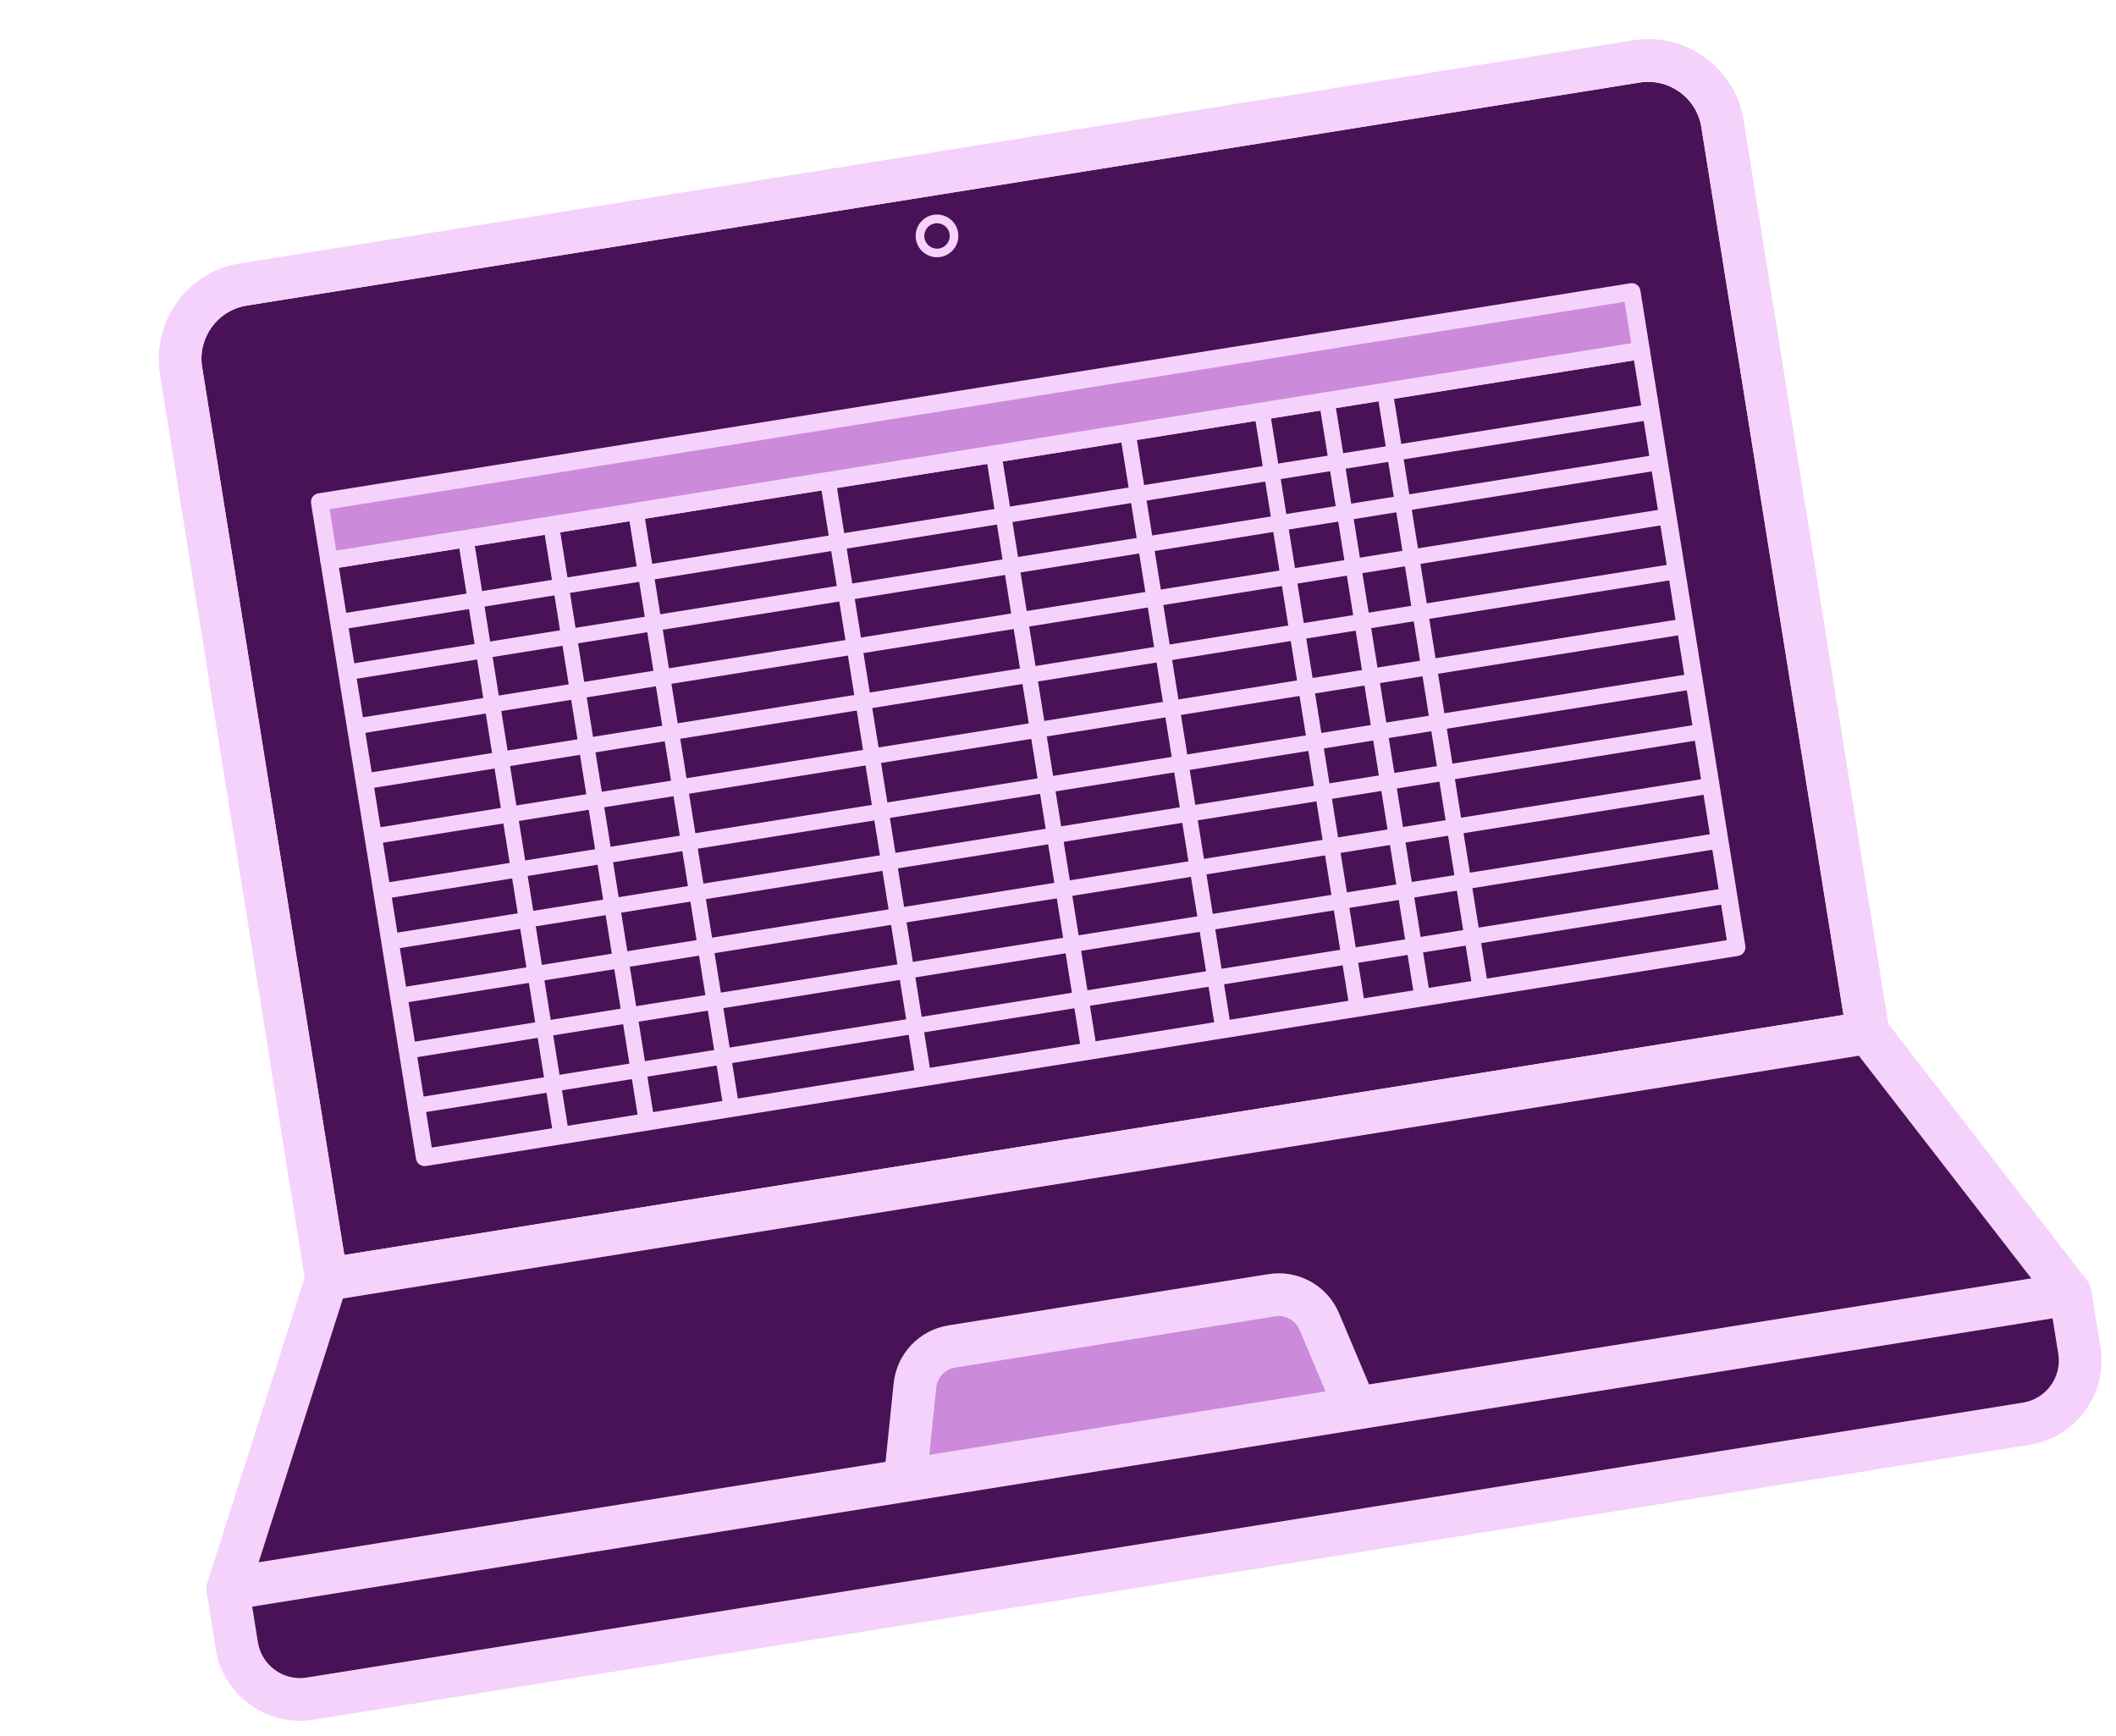
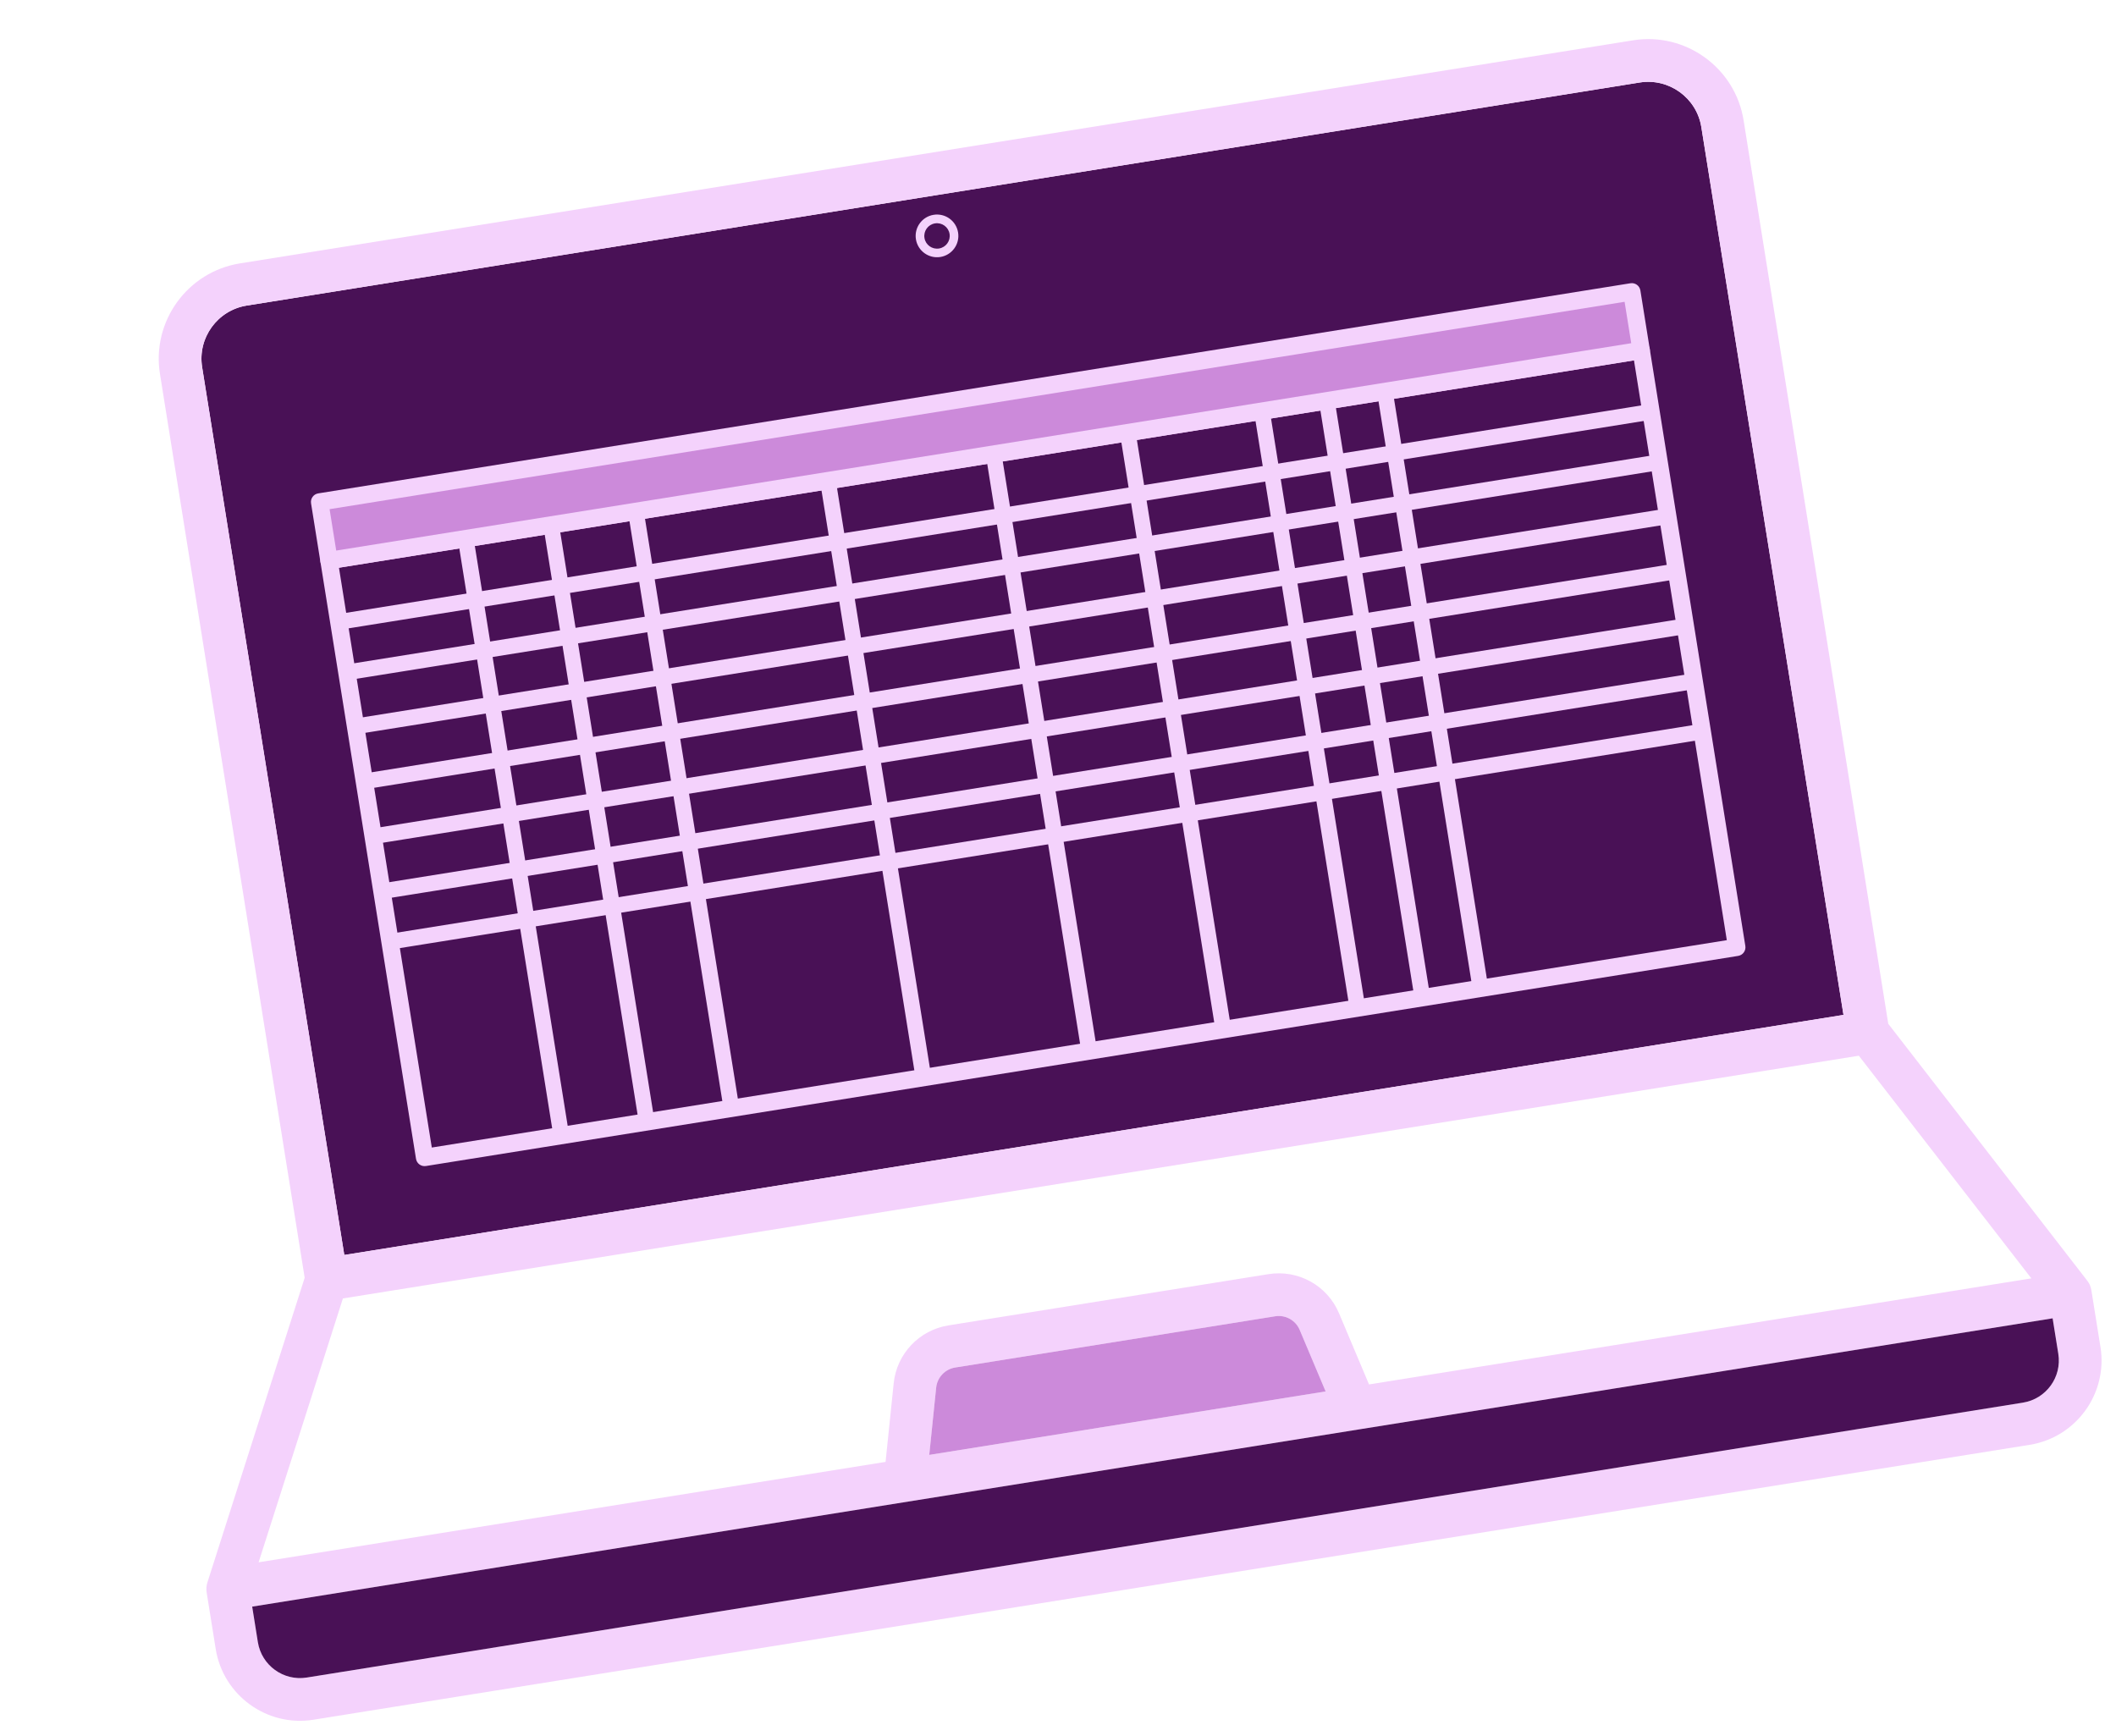
<svg xmlns="http://www.w3.org/2000/svg" width="340" height="279" viewBox="0 0 340 279" fill="none">
  <g clip-path="url(#clip0_940_1904)">
    <path d="M273.371 20.419L296.213 163.073L55.321 201.646L32.478 58.992C31.725 54.287 34.945 49.849 39.65 49.096L263.468 13.257C268.173 12.504 272.617 15.715 273.371 20.419Z" fill="#491156" />
    <path d="M335.964 206.959C335.964 206.959 335.959 206.928 335.957 206.92C335.921 206.79 335.877 206.669 335.826 206.549C335.826 206.549 335.824 206.534 335.822 206.526C335.77 206.398 335.71 206.272 335.635 206.156C335.567 206.031 335.484 205.909 335.393 205.788L335.323 205.703L303.408 164.501L280.163 19.332C278.811 10.888 270.842 5.126 262.399 6.478L38.565 42.319C30.121 43.671 24.35 51.633 25.702 60.077L48.957 205.309L33.357 254.167L33.324 254.26C33.324 254.26 33.307 254.303 33.31 254.326C33.277 254.42 33.252 254.511 33.235 254.602C33.203 254.751 33.179 254.907 33.172 255.06C33.161 255.189 33.159 255.325 33.163 255.452C33.166 255.572 33.178 255.698 33.197 255.815L34.66 264.951C35.855 272.414 42.904 277.516 50.366 276.321L326.136 232.148C333.598 230.953 338.701 223.904 337.505 216.435L336.048 207.337C336.028 207.212 335.999 207.081 335.964 206.959ZM32.479 58.992C31.725 54.287 34.945 49.849 39.65 49.096L263.468 13.257C268.173 12.504 272.618 15.714 273.371 20.419L296.213 163.073L55.321 201.645L32.479 58.992ZM55.097 208.632L298.677 169.629L326.4 205.406L219.974 222.448L215.155 211.012C213.266 206.545 208.602 203.961 203.811 204.728L152.394 212.961C147.697 213.713 144.083 217.535 143.6 222.254L142.293 234.894L41.554 251.025L55.097 208.632ZM213.004 223.572L149.311 233.771L150.424 222.959C150.593 221.318 151.85 219.99 153.478 219.73L204.895 211.497C206.554 211.231 208.176 212.13 208.832 213.678L213.004 223.572ZM330.728 217.52C331.027 219.389 330.543 221.2 329.515 222.619C328.488 224.038 326.92 225.072 325.051 225.371L49.281 269.545C45.55 270.142 42.033 267.59 41.437 263.866L40.521 258.149L145.981 241.262L218.569 229.639L329.816 211.826L330.729 217.527L330.728 217.52Z" fill="#F4D2FC" />
    <path d="M213.004 223.571L149.311 233.77L150.424 222.958C150.593 221.317 151.85 219.99 153.478 219.729L204.895 211.496C206.554 211.23 208.176 212.129 208.832 213.678L213.004 223.571Z" fill="#CC8ADA" />
-     <path d="M326.4 205.407L219.975 222.448L215.156 211.013C213.266 206.546 208.602 203.961 203.812 204.728L152.394 212.961C147.697 213.714 144.083 217.536 143.6 222.255L142.293 234.895L41.554 251.026L55.098 208.632L298.677 169.629L326.4 205.407Z" fill="#491156" />
    <path d="M329.814 211.81L330.728 217.519C331.028 219.389 330.543 221.2 329.516 222.619C328.489 224.037 326.921 225.071 325.051 225.371L49.281 269.544C45.55 270.142 42.033 267.589 41.437 263.866L40.522 258.148L145.981 241.262L218.57 229.639L329.817 211.825L329.814 211.81Z" fill="#491156" />
    <path d="M48.938 58.154L257.146 24.815C260.799 24.23 264.242 26.723 264.827 30.376L284.682 154.374L63.559 189.781L43.652 65.456C43.096 61.982 45.464 58.711 48.938 58.154Z" fill="#491156" />
    <path d="M279.284 153.592L68.443 187.353C67.68 187.475 66.966 186.958 66.844 186.195L51.486 90.285C51.364 89.522 51.881 88.808 52.644 88.686L263.485 54.925C264.249 54.802 264.963 55.319 265.085 56.083L280.442 151.992C280.565 152.756 280.048 153.47 279.284 153.592ZM69.382 184.382L277.465 151.063L262.548 57.903L54.465 91.222L69.382 184.382Z" fill="#F4D2FC" />
    <path d="M265.486 67.419L54.645 101.18C53.959 101.29 53.309 100.818 53.199 100.133C53.089 99.448 53.56 98.797 54.246 98.687L265.087 64.926C265.772 64.817 266.423 65.288 266.533 65.973C266.643 66.659 266.172 67.309 265.486 67.419Z" fill="#F4D2FC" />
    <path d="M266.783 75.52L55.942 109.281C55.256 109.391 54.606 108.92 54.496 108.235C54.386 107.549 54.857 106.898 55.543 106.789L266.384 73.028C267.069 72.918 267.72 73.389 267.83 74.075C267.939 74.76 267.468 75.411 266.783 75.52Z" fill="#F4D2FC" />
    <path d="M268.174 84.204L57.332 117.965C56.647 118.075 55.996 117.604 55.887 116.918C55.777 116.233 56.248 115.582 56.933 115.472L267.774 81.712C268.46 81.602 269.111 82.073 269.22 82.758C269.33 83.444 268.859 84.094 268.174 84.204Z" fill="#F4D2FC" />
    <path d="M269.588 93.038L58.747 126.799C58.062 126.909 57.411 126.438 57.301 125.752C57.191 125.067 57.662 124.416 58.348 124.306L269.189 90.546C269.874 90.436 270.525 90.907 270.635 91.592C270.745 92.278 270.274 92.928 269.588 93.038Z" fill="#F4D2FC" />
    <path d="M271.001 101.864L60.16 135.625C59.475 135.735 58.824 135.264 58.714 134.578C58.605 133.893 59.075 133.242 59.761 133.132L270.602 99.372C271.288 99.262 271.938 99.733 272.048 100.418C272.158 101.104 271.687 101.754 271.001 101.864Z" fill="#F4D2FC" />
    <path d="M272.416 110.696L61.575 144.457C60.889 144.567 60.239 144.096 60.129 143.41C60.019 142.725 60.49 142.074 61.175 141.965L272.017 108.204C272.702 108.094 273.353 108.565 273.462 109.25C273.572 109.936 273.101 110.587 272.416 110.696Z" fill="#F4D2FC" />
    <path d="M273.713 118.798L62.872 152.559C62.187 152.668 61.536 152.197 61.426 151.512C61.316 150.826 61.787 150.176 62.473 150.066L273.314 116.305C273.999 116.195 274.65 116.667 274.76 117.352C274.87 118.037 274.399 118.688 273.713 118.798Z" fill="#F4D2FC" />
-     <path d="M275.104 127.481L64.263 161.242C63.577 161.352 62.926 160.881 62.817 160.196C62.707 159.51 63.178 158.859 63.864 158.75L274.705 124.989C275.39 124.879 276.041 125.35 276.15 126.036C276.26 126.721 275.789 127.372 275.104 127.481Z" fill="#F4D2FC" />
-     <path d="M276.518 136.315L65.677 170.076C64.991 170.186 64.341 169.715 64.231 169.029C64.121 168.344 64.592 167.693 65.278 167.584L276.119 133.823C276.804 133.713 277.455 134.184 277.565 134.87C277.674 135.555 277.203 136.206 276.518 136.315Z" fill="#F4D2FC" />
-     <path d="M277.931 145.142L67.09 178.902C66.404 179.012 65.754 178.541 65.644 177.856C65.534 177.17 66.005 176.52 66.691 176.41L277.532 142.649C278.217 142.539 278.868 143.01 278.978 143.696C279.087 144.381 278.616 145.032 277.931 145.142Z" fill="#F4D2FC" />
    <path d="M90.388 183.703C89.702 183.813 89.052 183.342 88.942 182.656L73.584 86.746C73.475 86.061 73.946 85.41 74.631 85.3C75.317 85.191 75.967 85.662 76.077 86.347L91.434 182.257C91.544 182.942 91.073 183.593 90.388 183.703Z" fill="#F4D2FC" />
    <path d="M104.113 181.506C103.427 181.615 102.777 181.144 102.667 180.459L87.309 84.549C87.2 83.864 87.671 83.213 88.356 83.103C89.042 82.993 89.692 83.464 89.802 84.15L105.16 180.06C105.269 180.745 104.798 181.396 104.113 181.506Z" fill="#F4D2FC" />
    <path d="M117.729 179.326C117.043 179.436 116.392 178.965 116.283 178.279L100.925 82.369C100.815 81.684 101.286 81.033 101.972 80.924C102.657 80.814 103.308 81.285 103.418 81.97L118.775 177.88C118.885 178.565 118.414 179.216 117.729 179.326Z" fill="#F4D2FC" />
    <path d="M148.582 174.384C147.897 174.494 147.246 174.023 147.136 173.338L131.779 77.428C131.669 76.743 132.14 76.092 132.825 75.982C133.511 75.872 134.161 76.343 134.271 77.029L149.629 172.939C149.739 173.624 149.267 174.275 148.582 174.384Z" fill="#F4D2FC" />
    <path d="M175.213 170.121C174.528 170.231 173.877 169.76 173.768 169.074L158.41 73.164C158.3 72.479 158.771 71.828 159.457 71.718C160.142 71.609 160.793 72.08 160.903 72.765L176.26 168.675C176.37 169.36 175.899 170.011 175.213 170.121Z" fill="#F4D2FC" />
    <path d="M196.767 166.67C196.081 166.779 195.43 166.308 195.321 165.623L179.963 69.713C179.853 69.028 180.325 68.377 181.01 68.267C181.695 68.157 182.346 68.629 182.456 69.314L197.813 165.224C197.923 165.909 197.452 166.56 196.767 166.67Z" fill="#F4D2FC" />
    <path d="M218.319 163.218C217.634 163.328 216.983 162.857 216.873 162.172L201.516 66.262C201.406 65.576 201.877 64.926 202.563 64.816C203.248 64.706 203.899 65.177 204.009 65.863L219.366 161.773C219.476 162.458 219.005 163.109 218.319 163.218Z" fill="#F4D2FC" />
    <path d="M228.75 161.549C228.064 161.658 227.413 161.187 227.304 160.502L211.946 64.592C211.836 63.907 212.307 63.256 212.993 63.146C213.678 63.036 214.329 63.507 214.439 64.193L229.796 160.103C229.906 160.788 229.435 161.439 228.75 161.549Z" fill="#F4D2FC" />
    <path d="M238.081 160.054C237.396 160.164 236.745 159.693 236.635 159.008L221.278 63.098C221.168 62.412 221.639 61.762 222.324 61.652C223.01 61.542 223.661 62.013 223.77 62.699L239.128 158.609C239.238 159.294 238.767 159.945 238.081 160.054Z" fill="#F4D2FC" />
    <path d="M262.2 46.894L51.358 80.654L52.865 90.064L263.706 56.303L262.2 46.894Z" fill="#CC8ADA" />
    <path d="M263.927 57.681L53.086 91.442C52.322 91.564 51.608 91.048 51.486 90.284L49.98 80.875C49.857 80.111 50.374 79.398 51.138 79.275L261.979 45.514C262.742 45.392 263.456 45.909 263.578 46.672L265.085 56.082C265.207 56.845 264.69 57.559 263.927 57.681ZM54.023 88.464L262.107 55.145L261.041 48.493L52.958 81.812L54.023 88.464Z" fill="#F4D2FC" />
    <path d="M150.882 39.921C151.996 39.742 152.755 38.694 152.576 37.58C152.398 36.466 151.35 35.708 150.236 35.886C149.121 36.064 148.363 37.112 148.541 38.226C148.72 39.341 149.768 40.099 150.882 39.921Z" fill="#491156" />
    <path d="M150.237 35.893C151.351 35.714 152.399 36.473 152.578 37.587C152.756 38.701 151.997 39.749 150.883 39.928C149.769 40.106 148.721 39.347 148.543 38.233C148.364 37.119 149.123 36.071 150.237 35.893ZM150.016 34.514C148.147 34.813 146.871 36.576 147.17 38.445C147.47 40.314 149.232 41.59 151.101 41.291C152.971 40.991 154.247 39.229 153.947 37.36C153.648 35.49 151.886 34.215 150.016 34.514Z" fill="#F4D2FC" />
  </g>
  <defs>
    <clipPath id="clip0_940_1904">
      <rect width="306.706" height="232.925" fill="white" transform="translate(0 48.494) rotate(-9.097)" />
    </clipPath>
  </defs>
</svg>